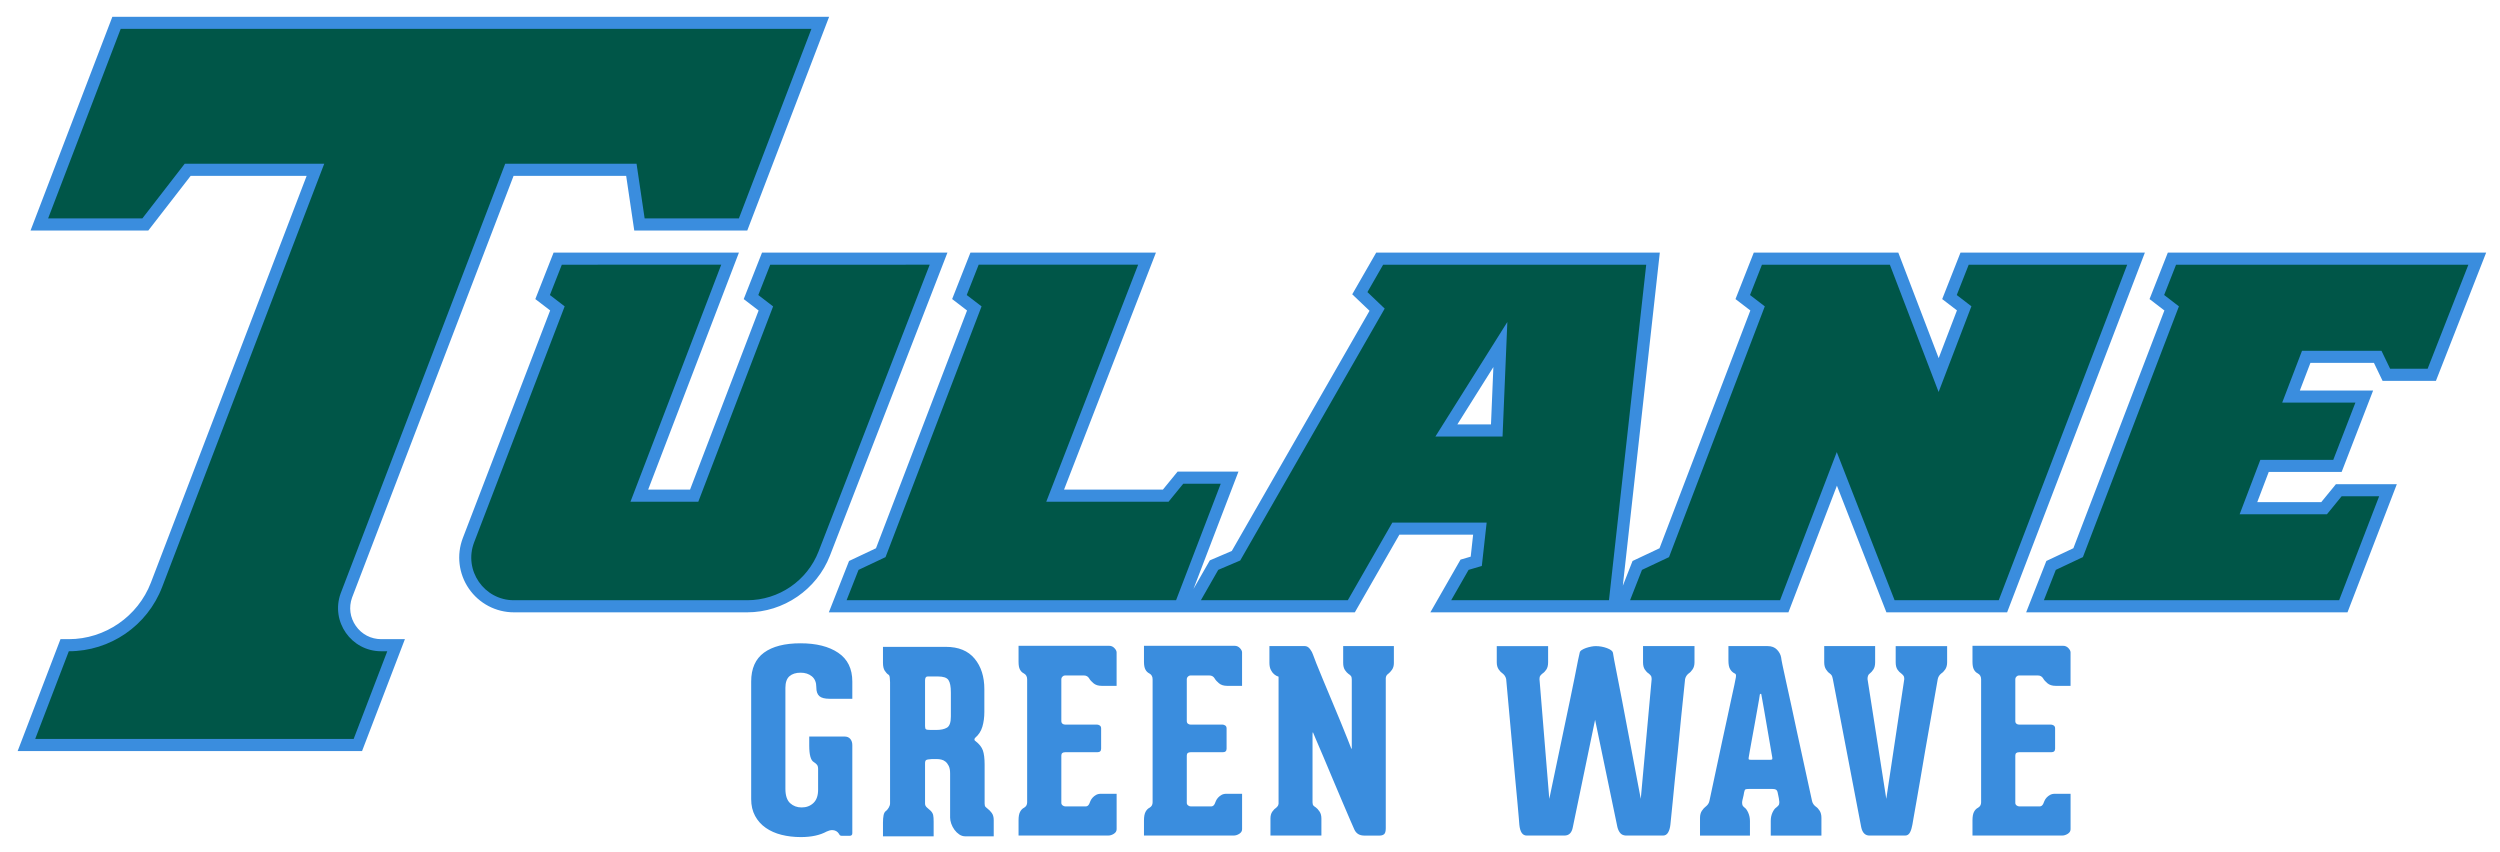
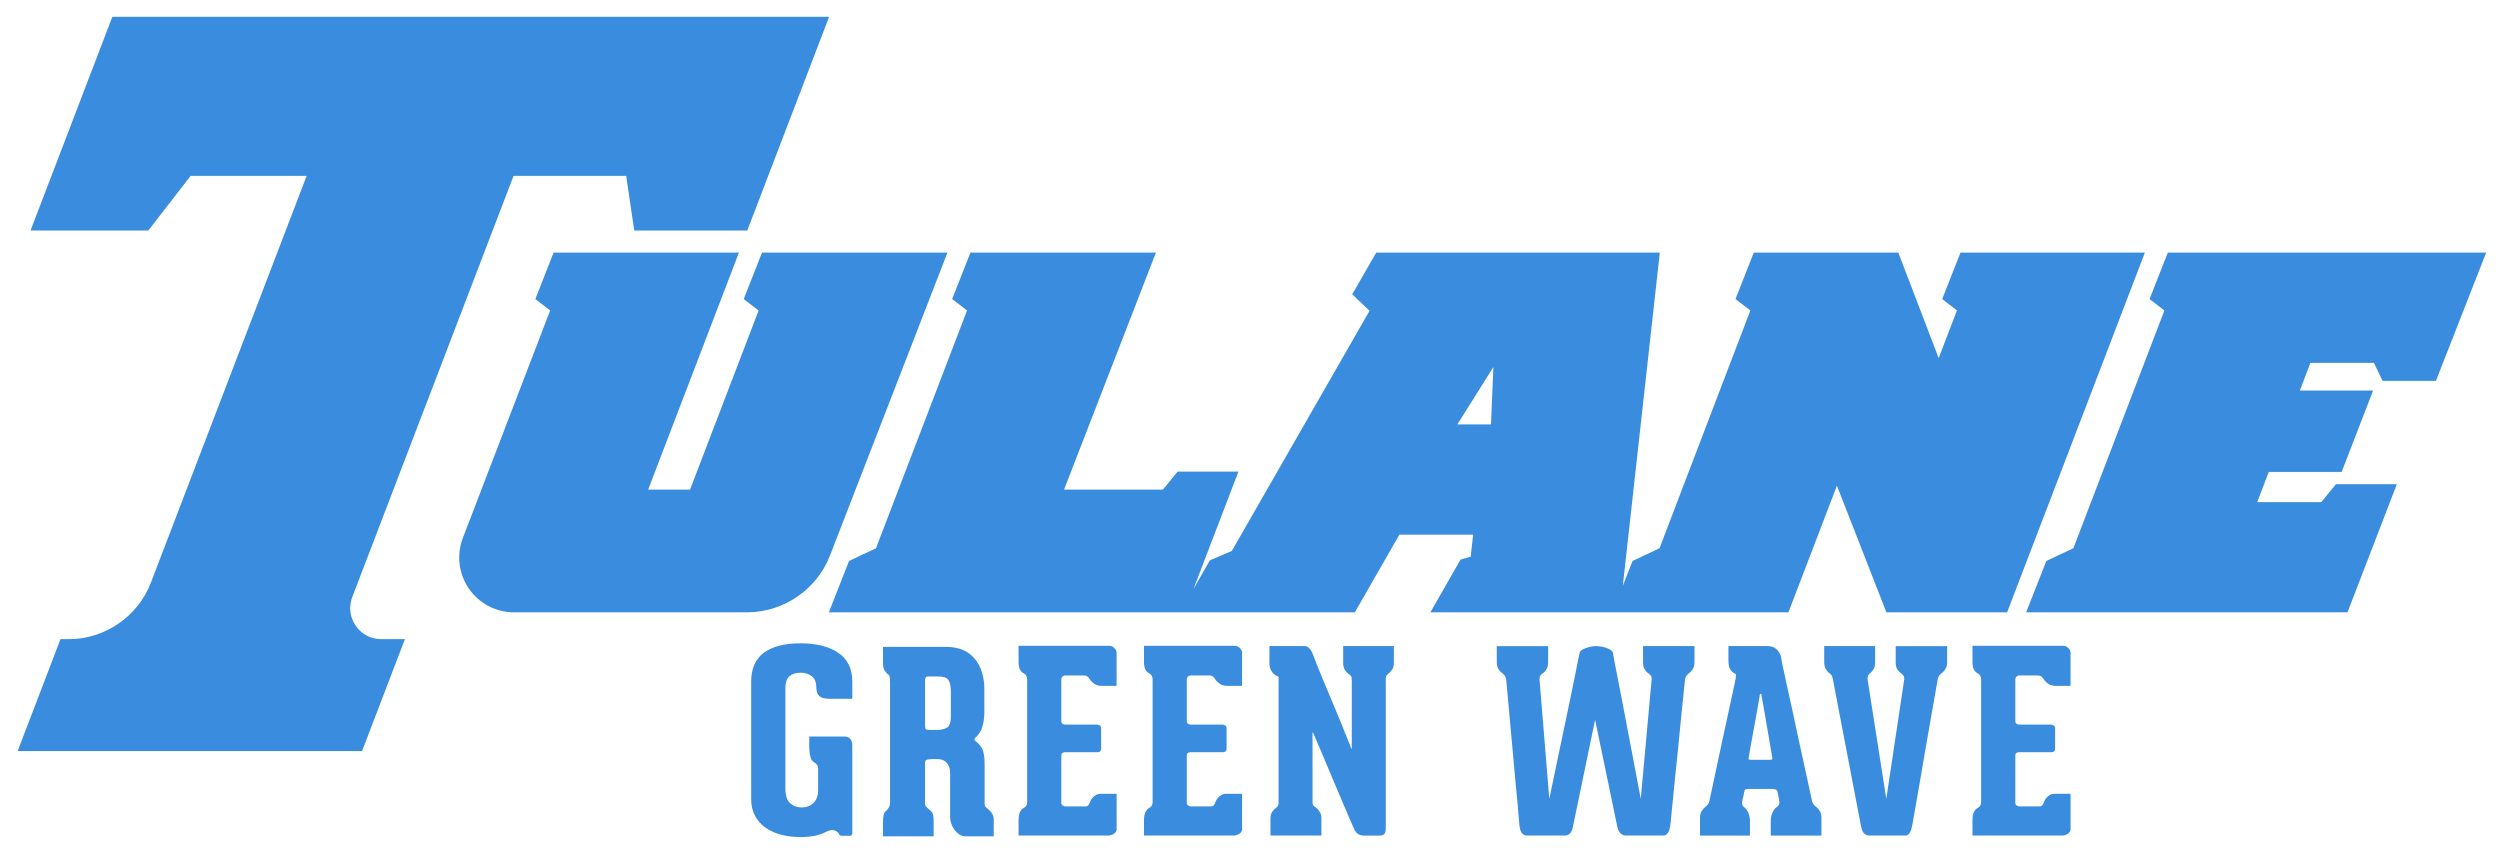
<svg xmlns="http://www.w3.org/2000/svg" height="54.17" viewBox="0 0 158.998 54.17" width="159">
  <g transform="matrix(1.25 0 0 -1.25 -351.97 351.97)">
    <g transform="translate(.896 .746)">
      <path d="m6.957 0.881-5.203 13.592h7.49l2.693-3.475h7.377l-9.908 25.875c-0.823 2.146-2.919 3.59-5.217 3.59h-0.531l-0.189 0.494-2.535 6.623h21.904l2.725-7.117h-1.506c-0.652 0-1.24-0.307-1.613-0.84-0.375-0.535-0.462-1.194-0.24-1.807l10.27-26.818h7.162l0.514 3.475h7.188l5.205-13.592h-45.584zm28.063 14.996l-1.162 2.957 0.943 0.723-5.553 14.473c-0.41 1.071-0.267 2.274 0.383 3.219 0.65 0.945 1.72 1.508 2.867 1.508h14.834c2.313 0 4.428-1.45 5.264-3.606l7.473-19.273h-11.793l-1.164 2.957 0.947 0.727-4.361 11.391h-2.664l5.773-15.074h-11.787zm26.512 0-1.164 2.955 0.947 0.729-5.791 15.121-1.713 0.809-1.285 3.266h33.453l2.832-4.938h4.691l-0.154 1.397-0.648 0.189-1.918 3.352h22.773l3.084-8.055 3.147 8.055h7.678l8.762-22.879h-11.727l-1.164 2.957 0.938 0.719-1.162 3.035-2.568-6.711h-9.191l-1.164 2.957 0.945 0.725-5.777 15.123-1.715 0.809-0.619 1.576 2.353-21.189h-18.037l-1.525 2.652 1.1 1.049-8.76 15.275-1.398 0.598-1.039 1.818 1.764-4.606 1.096-2.856h-3.871l-0.934 1.143h-6.287l5.844-15.074h-10.068-1.725zm76.154 0-1.164 2.957 0.945 0.725-5.789 15.121-1.719 0.811-1.285 3.266h20.438l2.736-7.104 0.402-1.047h-3.873l-0.934 1.141h-4.07l0.73-1.92h4.637l2.002-5.178h-4.66l0.672-1.758h4.039l0.549 1.143h3.394l3.195-8.156h-20.246zm-42.896 7.281-0.152 3.647h-2.139l2.291-3.647zm-44.062 17.568c-1.009 0-1.785 0.198-2.328 0.596-0.541 0.397-0.814 1.01-0.814 1.836v7.477c0 0.408 0.083 0.765 0.25 1.072 0.167 0.306 0.391 0.558 0.678 0.756 0.284 0.199 0.616 0.346 0.998 0.443 0.381 0.096 0.794 0.145 1.234 0.145 0.666 0 1.212-0.118 1.643-0.354 0.044-0.022 0.1-0.042 0.17-0.064 0.07-0.021 0.144-0.03 0.219-0.025 0.075 0.006 0.147 0.027 0.217 0.064 0.07 0.038 0.131 0.1 0.186 0.186 0.022 0.075 0.081 0.113 0.178 0.113h0.482c0.119 0 0.178-0.055 0.178-0.162v-5.606c0-0.162-0.043-0.292-0.129-0.395-0.087-0.102-0.209-0.152-0.369-0.152h-2.242v0.578c0 0.592 0.097 0.939 0.291 1.047 0.086 0.054 0.153 0.112 0.201 0.17 0.048 0.06 0.072 0.148 0.072 0.266v1.322c0 0.375-0.099 0.658-0.299 0.846-0.199 0.188-0.449 0.281-0.75 0.281-0.29 0-0.533-0.091-0.732-0.273-0.198-0.183-0.299-0.488-0.299-0.918v-6.412c0-0.343 0.086-0.592 0.258-0.742 0.171-0.15 0.408-0.225 0.709-0.225 0.29 0 0.529 0.077 0.717 0.232 0.188 0.155 0.283 0.385 0.283 0.686v0.016c0 0.259 0.065 0.444 0.193 0.557 0.13 0.113 0.344 0.168 0.645 0.168h1.451v-1.096c0-0.816-0.299-1.425-0.895-1.828-0.597-0.403-1.395-0.604-2.394-0.604zm13.863 0.16v1.016c0 0.215 0.028 0.378 0.088 0.49 0.058 0.114 0.141 0.197 0.25 0.25 0.139 0.075 0.209 0.201 0.209 0.373v7.828c0 0.15-0.064 0.265-0.193 0.34-0.108 0.053-0.194 0.143-0.258 0.266-0.065 0.123-0.096 0.302-0.096 0.539v0.965h0.967 3.691 1.047c0.119 0 0.238-0.036 0.355-0.111 0.118-0.075 0.178-0.172 0.178-0.291v-2.254h-1c-0.118 0-0.221 0.024-0.307 0.072-0.085 0.049-0.159 0.105-0.217 0.17-0.06 0.065-0.106 0.134-0.139 0.209-0.033 0.074-0.059 0.14-0.08 0.193-0.054 0.107-0.127 0.16-0.225 0.16h-1.291c-0.063 0-0.123-0.022-0.176-0.064-0.056-0.044-0.082-0.095-0.082-0.16v-3.014c0-0.14 0.082-0.209 0.242-0.209h2.047c0.162 0 0.242-0.076 0.242-0.227v-1.289c0-0.086-0.03-0.147-0.09-0.186-0.058-0.036-0.115-0.055-0.168-0.055h-2.031c-0.065 0-0.121-0.018-0.17-0.057-0.048-0.038-0.072-0.095-0.072-0.17v-2.674c0-0.053 0.024-0.104 0.072-0.152 0.049-0.048 0.101-0.072 0.154-0.072h1.209c0.15 0 0.263 0.063 0.338 0.191 0.053 0.097 0.146 0.199 0.275 0.307 0.128 0.107 0.301 0.162 0.516 0.162h0.951v-2.127c0-0.087-0.047-0.176-0.139-0.273-0.092-0.097-0.201-0.146-0.33-0.146h-5.769zm7.977 0v1.016c0 0.215 0.03 0.378 0.09 0.49 0.058 0.114 0.142 0.197 0.25 0.25 0.14 0.075 0.209 0.201 0.209 0.373v7.828c0 0.15-0.064 0.265-0.193 0.34-0.108 0.053-0.192 0.143-0.258 0.266-0.064 0.123-0.098 0.302-0.098 0.539v0.965h0.969 3.691 1.047c0.119 0 0.238-0.036 0.355-0.111 0.118-0.075 0.178-0.172 0.178-0.291v-2.254h-1c-0.118 0-0.221 0.024-0.307 0.072-0.085 0.049-0.157 0.105-0.217 0.17-0.06 0.065-0.106 0.134-0.139 0.209-0.032 0.074-0.059 0.14-0.08 0.193-0.054 0.107-0.127 0.16-0.225 0.16h-1.291c-0.065 0-0.123-0.022-0.176-0.064-0.056-0.044-0.082-0.095-0.082-0.16v-3.014c0-0.14 0.083-0.209 0.242-0.209h2.047c0.162 0 0.242-0.076 0.242-0.227v-1.289c0-0.086-0.03-0.147-0.09-0.186-0.058-0.036-0.115-0.055-0.168-0.055h-2.031c-0.064 0-0.121-0.018-0.17-0.057-0.048-0.038-0.072-0.095-0.072-0.17v-2.674c0-0.053 0.024-0.104 0.072-0.152 0.049-0.048 0.101-0.072 0.154-0.072h1.209c0.15 0 0.263 0.063 0.338 0.191 0.053 0.097 0.146 0.199 0.275 0.307 0.128 0.107 0.301 0.162 0.516 0.162h0.951v-2.127c0-0.087-0.046-0.176-0.137-0.273-0.093-0.097-0.204-0.146-0.332-0.146h-5.771zm52.693 0v1.016c0 0.215 0.029 0.378 0.09 0.49 0.058 0.114 0.141 0.197 0.248 0.25 0.14 0.075 0.211 0.201 0.211 0.373v7.828c0 0.15-0.065 0.265-0.193 0.34-0.109 0.053-0.195 0.143-0.26 0.266-0.064 0.123-0.096 0.302-0.096 0.539v0.965h0.967 3.691 1.049c0.118 0 0.234-0.036 0.354-0.111 0.118-0.075 0.178-0.172 0.178-0.291v-2.254h-1c-0.118 0-0.219 0.024-0.305 0.072-0.087 0.049-0.161 0.105-0.219 0.17-0.06 0.065-0.104 0.134-0.137 0.209-0.033 0.074-0.059 0.14-0.08 0.193-0.054 0.107-0.131 0.16-0.227 0.16h-1.289c-0.065 0-0.123-0.022-0.178-0.064-0.054-0.044-0.08-0.095-0.08-0.16v-3.014c0-0.14 0.08-0.209 0.24-0.209h2.049c0.161 0 0.242-0.076 0.242-0.227v-1.289c0-0.086-0.03-0.147-0.09-0.186-0.06-0.036-0.117-0.055-0.17-0.055h-2.031c-0.064 0-0.12-0.018-0.168-0.057-0.049-0.038-0.072-0.095-0.072-0.17v-2.674c0-0.053 0.023-0.104 0.072-0.152 0.048-0.048 0.099-0.072 0.152-0.072h1.209c0.152 0 0.263 0.063 0.34 0.191 0.053 0.097 0.145 0.199 0.273 0.307 0.128 0.107 0.302 0.162 0.516 0.162h0.951v-2.127c0-0.087-0.046-0.176-0.137-0.273-0.092-0.097-0.202-0.146-0.33-0.146h-5.771zm-44.715 0.018v1.062c0 0.183 0.03 0.333 0.09 0.451 0.06 0.118 0.127 0.209 0.203 0.273 0.085 0.075 0.182 0.129 0.289 0.16v8.072c-0.01 0.075-0.029 0.131-0.057 0.162-0.027 0.032-0.057 0.063-0.088 0.096-0.087 0.054-0.17 0.137-0.25 0.25-0.08 0.113-0.121 0.256-0.121 0.428v1.096h3.24v-1.08c0-0.183-0.039-0.333-0.121-0.451-0.08-0.118-0.159-0.205-0.234-0.258-0.054-0.032-0.102-0.069-0.145-0.111-0.043-0.044-0.064-0.115-0.064-0.211v-4.334c0-0.063 0.006-0.103 0.016-0.113 0.012-0.01 0.016-0.01 0.016 0 0 0.01 0.065 0.166 0.193 0.461 0.13 0.295 0.286 0.659 0.469 1.094 0.183 0.435 0.381 0.908 0.596 1.418 0.215 0.51 0.418 0.992 0.611 1.443 0.194 0.451 0.36 0.84 0.5 1.168 0.14 0.328 0.227 0.523 0.258 0.588 0.118 0.258 0.329 0.387 0.631 0.387h0.98c0.118 0 0.213-0.03 0.283-0.09 0.07-0.058 0.105-0.186 0.105-0.379v-9.553c0.009-0.075 0.029-0.132 0.057-0.17 0.026-0.037 0.056-0.066 0.09-0.088 0.086-0.065 0.168-0.153 0.248-0.266 0.08-0.114 0.121-0.255 0.121-0.426v-1.08h-0.002-3.223v1.062c0 0.194 0.037 0.346 0.111 0.459 0.076 0.113 0.152 0.196 0.229 0.25 0.054 0.032 0.102 0.073 0.145 0.121 0.044 0.049 0.062 0.121 0.062 0.217v4.334c0 0.032-0.002 0.06-0.008 0.082-0.005 0.021-0.01 0.021-0.021 0-0.032-0.087-0.11-0.286-0.234-0.598-0.123-0.311-0.271-0.676-0.443-1.096-0.172-0.418-0.358-0.865-0.557-1.338-0.199-0.473-0.384-0.915-0.555-1.328-0.172-0.414-0.318-0.768-0.436-1.065-0.118-0.295-0.189-0.48-0.211-0.555-0.032-0.107-0.096-0.226-0.191-0.355-0.097-0.128-0.21-0.191-0.34-0.191h-2.242zm14.459 0v1.031c0 0.183 0.041 0.332 0.121 0.451 0.08 0.118 0.165 0.203 0.25 0.258 0.054 0.043 0.099 0.09 0.137 0.145 0.038 0.054 0.069 0.122 0.09 0.209l0.418 4.607c0.054 0.58 0.106 1.146 0.154 1.699 0.049 0.554 0.093 1.047 0.139 1.482 0.041 0.435 0.073 0.787 0.094 1.055 0.022 0.269 0.033 0.41 0.033 0.42 0.044 0.461 0.199 0.693 0.469 0.693h2.4c0.291 0 0.468-0.178 0.533-0.533l1.416-6.83 1.42 6.83c0.043 0.162 0.105 0.289 0.186 0.381 0.08 0.091 0.194 0.142 0.346 0.152h2.369c0.14 0 0.247-0.066 0.322-0.195 0.075-0.128 0.124-0.295 0.146-0.498 0.054-0.527 0.102-1.006 0.145-1.441 0.043-0.435 0.09-0.928 0.145-1.482 0.053-0.553 0.113-1.119 0.178-1.699 0.128-1.365 0.285-2.912 0.467-4.641 0.023-0.087 0.051-0.155 0.09-0.209 0.036-0.054 0.084-0.102 0.137-0.145 0.086-0.054 0.168-0.14 0.248-0.258 0.082-0.119 0.123-0.269 0.123-0.451v-1.031h-3.273v1.031c0 0.193 0.038 0.346 0.113 0.459 0.075 0.113 0.155 0.196 0.242 0.25 0.053 0.043 0.099 0.087 0.137 0.137 0.038 0.048 0.057 0.12 0.057 0.217l-0.693 7.621c-0.323-1.697-0.613-3.222-0.871-4.576-0.108-0.58-0.215-1.146-0.322-1.699-0.106-0.553-0.202-1.047-0.289-1.482-0.086-0.435-0.156-0.793-0.209-1.072-0.054-0.278-0.08-0.434-0.08-0.467-0.023-0.106-0.15-0.204-0.381-0.291-0.232-0.085-0.469-0.127-0.717-0.127-0.075 0-0.17 0.009-0.283 0.031-0.111 0.022-0.223 0.052-0.33 0.088-0.108 0.038-0.198 0.083-0.273 0.131-0.075 0.048-0.119 0.104-0.129 0.168-0.01 0.032-0.046 0.191-0.105 0.475-0.058 0.285-0.131 0.652-0.217 1.098-0.085 0.445-0.189 0.945-0.307 1.498-0.119 0.553-0.234 1.114-0.354 1.684-0.28 1.341-0.596 2.856-0.951 4.543l-0.624-7.621c0-0.097 0.018-0.169 0.057-0.217 0.038-0.049 0.084-0.094 0.137-0.137 0.085-0.054 0.167-0.137 0.242-0.25 0.075-0.113 0.113-0.266 0.113-0.459v-1.031h-3.273zm14.734 0v0.918c0 0.247 0.035 0.432 0.111 0.555 0.075 0.124 0.173 0.213 0.291 0.268 0.053 0.021 0.08 0.067 0.08 0.137 0 0.07-0.011 0.147-0.033 0.232 0 0.01-0.022 0.129-0.07 0.355-0.049 0.225-0.113 0.52-0.193 0.885-0.08 0.365-0.17 0.779-0.266 1.24-0.097 0.462-0.201 0.935-0.309 1.418-0.247 1.139-0.522 2.424-0.822 3.852-0.021 0.087-0.053 0.155-0.096 0.209-0.043 0.054-0.091 0.102-0.145 0.145-0.075 0.054-0.153 0.14-0.234 0.258-0.08 0.119-0.121 0.271-0.121 0.453v1.127h3.176v-0.92c0-0.193-0.037-0.372-0.111-0.539-0.076-0.166-0.157-0.276-0.242-0.33-0.054-0.043-0.092-0.086-0.115-0.129-0.021-0.043-0.031-0.112-0.031-0.209 0.01-0.085 0.028-0.167 0.049-0.242 0.021-0.065 0.037-0.131 0.047-0.201 0.01-0.07 0.023-0.132 0.033-0.186 0.021-0.107 0.051-0.168 0.09-0.184 0.038-0.017 0.104-0.025 0.201-0.025h1.516c0.086 0 0.155 0.012 0.209 0.039 0.053 0.027 0.091 0.083 0.113 0.17 0.01 0.053 0.024 0.116 0.039 0.186 0.015 0.07 0.03 0.136 0.041 0.201 0.01 0.075 0.02 0.157 0.031 0.242 0 0.097-0.019 0.166-0.057 0.209-0.037 0.043-0.08 0.086-0.135 0.129-0.087 0.054-0.169 0.162-0.244 0.322-0.075 0.162-0.111 0.338-0.111 0.531v0.936h3.223v-1.127c0-0.183-0.037-0.334-0.113-0.453-0.074-0.118-0.155-0.203-0.24-0.258-0.129-0.097-0.21-0.214-0.242-0.354-0.365-1.653-0.689-3.137-0.969-4.447-0.118-0.558-0.236-1.108-0.354-1.65-0.119-0.541-0.226-1.032-0.322-1.467-0.097-0.435-0.175-0.795-0.234-1.08-0.058-0.284-0.088-0.447-0.088-0.49-0.032-0.183-0.121-0.35-0.266-0.5-0.145-0.15-0.342-0.225-0.59-0.225h-2.496zm6.092 0v1.031c0 0.183 0.037 0.332 0.113 0.451 0.074 0.118 0.155 0.203 0.24 0.258 0.054 0.043 0.096 0.084 0.123 0.127 0.026 0.044 0.05 0.119 0.072 0.227l1.805 9.424c0.075 0.355 0.251 0.533 0.531 0.533h2.258c0.14 0 0.243-0.068 0.314-0.203 0.069-0.133 0.12-0.297 0.152-0.49 0-0.01 0.023-0.151 0.072-0.42 0.048-0.268 0.11-0.62 0.186-1.055 0.075-0.435 0.161-0.928 0.258-1.482 0.097-0.553 0.192-1.119 0.289-1.699l0.809-4.607c0.021-0.087 0.049-0.155 0.088-0.209 0.038-0.054 0.082-0.102 0.135-0.145 0.087-0.054 0.17-0.14 0.252-0.258 0.08-0.119 0.121-0.269 0.121-0.451v-1.031h-3.272v1.031c0 0.193 0.037 0.346 0.111 0.459 0.076 0.113 0.157 0.196 0.242 0.25 0.054 0.043 0.099 0.087 0.137 0.137 0.038 0.048 0.057 0.12 0.057 0.217l-1.145 7.621-1.193-7.621c0-0.172 0.049-0.289 0.146-0.354 0.074-0.054 0.148-0.137 0.225-0.25 0.075-0.113 0.113-0.266 0.113-0.459v-1.031h-3.24zm-59.863 0.047v1.016c0 0.215 0.036 0.382 0.111 0.5 0.075 0.118 0.155 0.205 0.242 0.258 0.042 0.022 0.07 0.087 0.08 0.193 0.011 0.107 0.018 0.204 0.018 0.289v7.701c0 0.087-0.028 0.174-0.082 0.266-0.054 0.091-0.107 0.158-0.16 0.201-0.087 0.054-0.143 0.149-0.17 0.283-0.027 0.135-0.039 0.292-0.039 0.475v0.869h3.223v-0.918c0-0.194-0.009-0.338-0.031-0.434-0.022-0.097-0.075-0.189-0.162-0.275-0.054-0.053-0.127-0.118-0.219-0.193-0.091-0.075-0.135-0.161-0.135-0.258v-2.561c0-0.107 0.022-0.179 0.07-0.211 0.049-0.031 0.165-0.052 0.348-0.062h0.355c0.075 0 0.161 0.009 0.258 0.031 0.096 0.021 0.185 0.064 0.266 0.129 0.08 0.065 0.151 0.156 0.209 0.273 0.058 0.118 0.088 0.275 0.088 0.469v2.818c0 0.119 0.024 0.247 0.072 0.387 0.049 0.14 0.118 0.268 0.203 0.387 0.085 0.118 0.188 0.217 0.307 0.299 0.117 0.08 0.247 0.119 0.387 0.119h1.805v-1.029c0-0.194-0.043-0.348-0.129-0.461-0.085-0.113-0.167-0.196-0.242-0.25-0.054-0.043-0.102-0.084-0.146-0.127-0.043-0.044-0.062-0.114-0.062-0.211v-2.481c0-0.397-0.038-0.7-0.113-0.91-0.076-0.21-0.231-0.405-0.467-0.588-0.055-0.032-0.074-0.073-0.064-0.121 0.01-0.048 0.026-0.079 0.047-0.09 0.215-0.183 0.368-0.414 0.453-0.699 0.085-0.284 0.127-0.599 0.127-0.943v-1.449c0-0.794-0.205-1.442-0.619-1.941-0.415-0.5-1.024-0.75-1.83-0.75h-3.996zm2.836 1.885h0.66c0.343 0 0.567 0.076 0.668 0.227 0.104 0.15 0.154 0.414 0.154 0.789v1.531c0 0.377-0.083 0.612-0.25 0.709-0.167 0.097-0.388 0.145-0.668 0.145h-0.371c-0.15 0-0.247-0.013-0.291-0.039-0.043-0.027-0.062-0.096-0.062-0.203v-2.9c0-0.171 0.053-0.258 0.16-0.258zm52.988 1.103c0.026-0.005 0.043 0.014 0.043 0.057 0 0.01 0.017 0.114 0.055 0.307 0.038 0.194 0.081 0.435 0.129 0.725 0.049 0.29 0.102 0.605 0.162 0.943 0.058 0.338 0.114 0.651 0.162 0.941 0.047 0.29 0.089 0.538 0.127 0.742 0.038 0.203 0.059 0.316 0.059 0.338 0.01 0.065 0.004 0.106-0.018 0.121-0.022 0.017-0.069 0.023-0.145 0.023h-1.178c-0.074 0-0.124-0.007-0.146-0.023-0.021-0.015-0.025-0.056-0.014-0.121 0-0.022 0.019-0.135 0.057-0.338 0.036-0.205 0.082-0.455 0.135-0.75 0.054-0.295 0.112-0.609 0.172-0.941 0.058-0.333 0.115-0.646 0.168-0.936 0.053-0.29 0.097-0.533 0.129-0.732 0.031-0.198 0.049-0.303 0.049-0.314 0.01-0.021 0.029-0.035 0.055-0.041z" transform="matrix(.8 0 0 -.8 280.83 280.68)" fill="#3A8DDE" />
      <g transform="translate(.746 .896)">
-         <path d="m6.555 0.77-4.615 12.052h5.994l2.691-3.475h8.875l-10.309 26.921c-0.941 2.46-3.302 4.084-5.936 4.084l-2.137 5.576h20.254l2.137-5.576h-0.387c-1.907 0-3.224-1.895-2.578-3.678l10.465-27.326h8.355l0.514 3.475h5.994l4.613-12.053h-43.932zm38.197 14.996l-10.141 0.002-0.758 1.928 0.939 0.721-5.758 15.008c-0.681 1.775 0.628 3.682 2.529 3.682h14.834c2.013 0 3.819-1.237 4.547-3.113l7.064-18.227-10.143 0.002-0.758 1.928 0.941 0.723-4.758 12.424h-4.314l5.773-15.076zm16.371 0-0.76 1.93 0.943 0.723-6.107 15.947-1.717 0.811-0.76 1.93h20.955l2.147-5.6 0.693-1.807h-2.385l-0.934 1.143h-7.777l5.844-15.076h-8.943-1.199zm76.154 0-0.758 1.928 0.939 0.723-6.109 15.953-0.002-0.004-1.719 0.811-0.758 1.93h18.777l2.545-6.611h-2.385l-0.934 1.143h-5.553l1.316-3.461h4.639l1.408-3.639h-4.656l1.26-3.297h5.053l0.551 1.143h2.385v-0.002l2.592-6.615h-18.592zm-50.43 0.002-1 1.742 1.098 1.049-9.188 16.021-1.398 0.596-1.103 1.93h9.344l2.832-4.938h5.998l-0.307 2.76-0.842 0.248-1.105 1.928h1.705v0.002h8.328l2.369-21.338h-16.73zm24.092 0-0.758 1.928 0.939 0.721-6.092 15.949-1.719 0.811-0.758 1.93h9.539l3.607-9.422 3.678 9.422h6.623l8.17-21.338h-10.08l-0.76 1.928 0.932 0.715-2.086 5.451-3.1-8.094h-8.137zm-16.193 3.643-0.305 7.285h-4.271l4.576-7.285z" transform="matrix(.8 0 0 -.8 280.83 279.08)" fill="#005648" />
-       </g>
+         </g>
    </g>
  </g>
</svg>